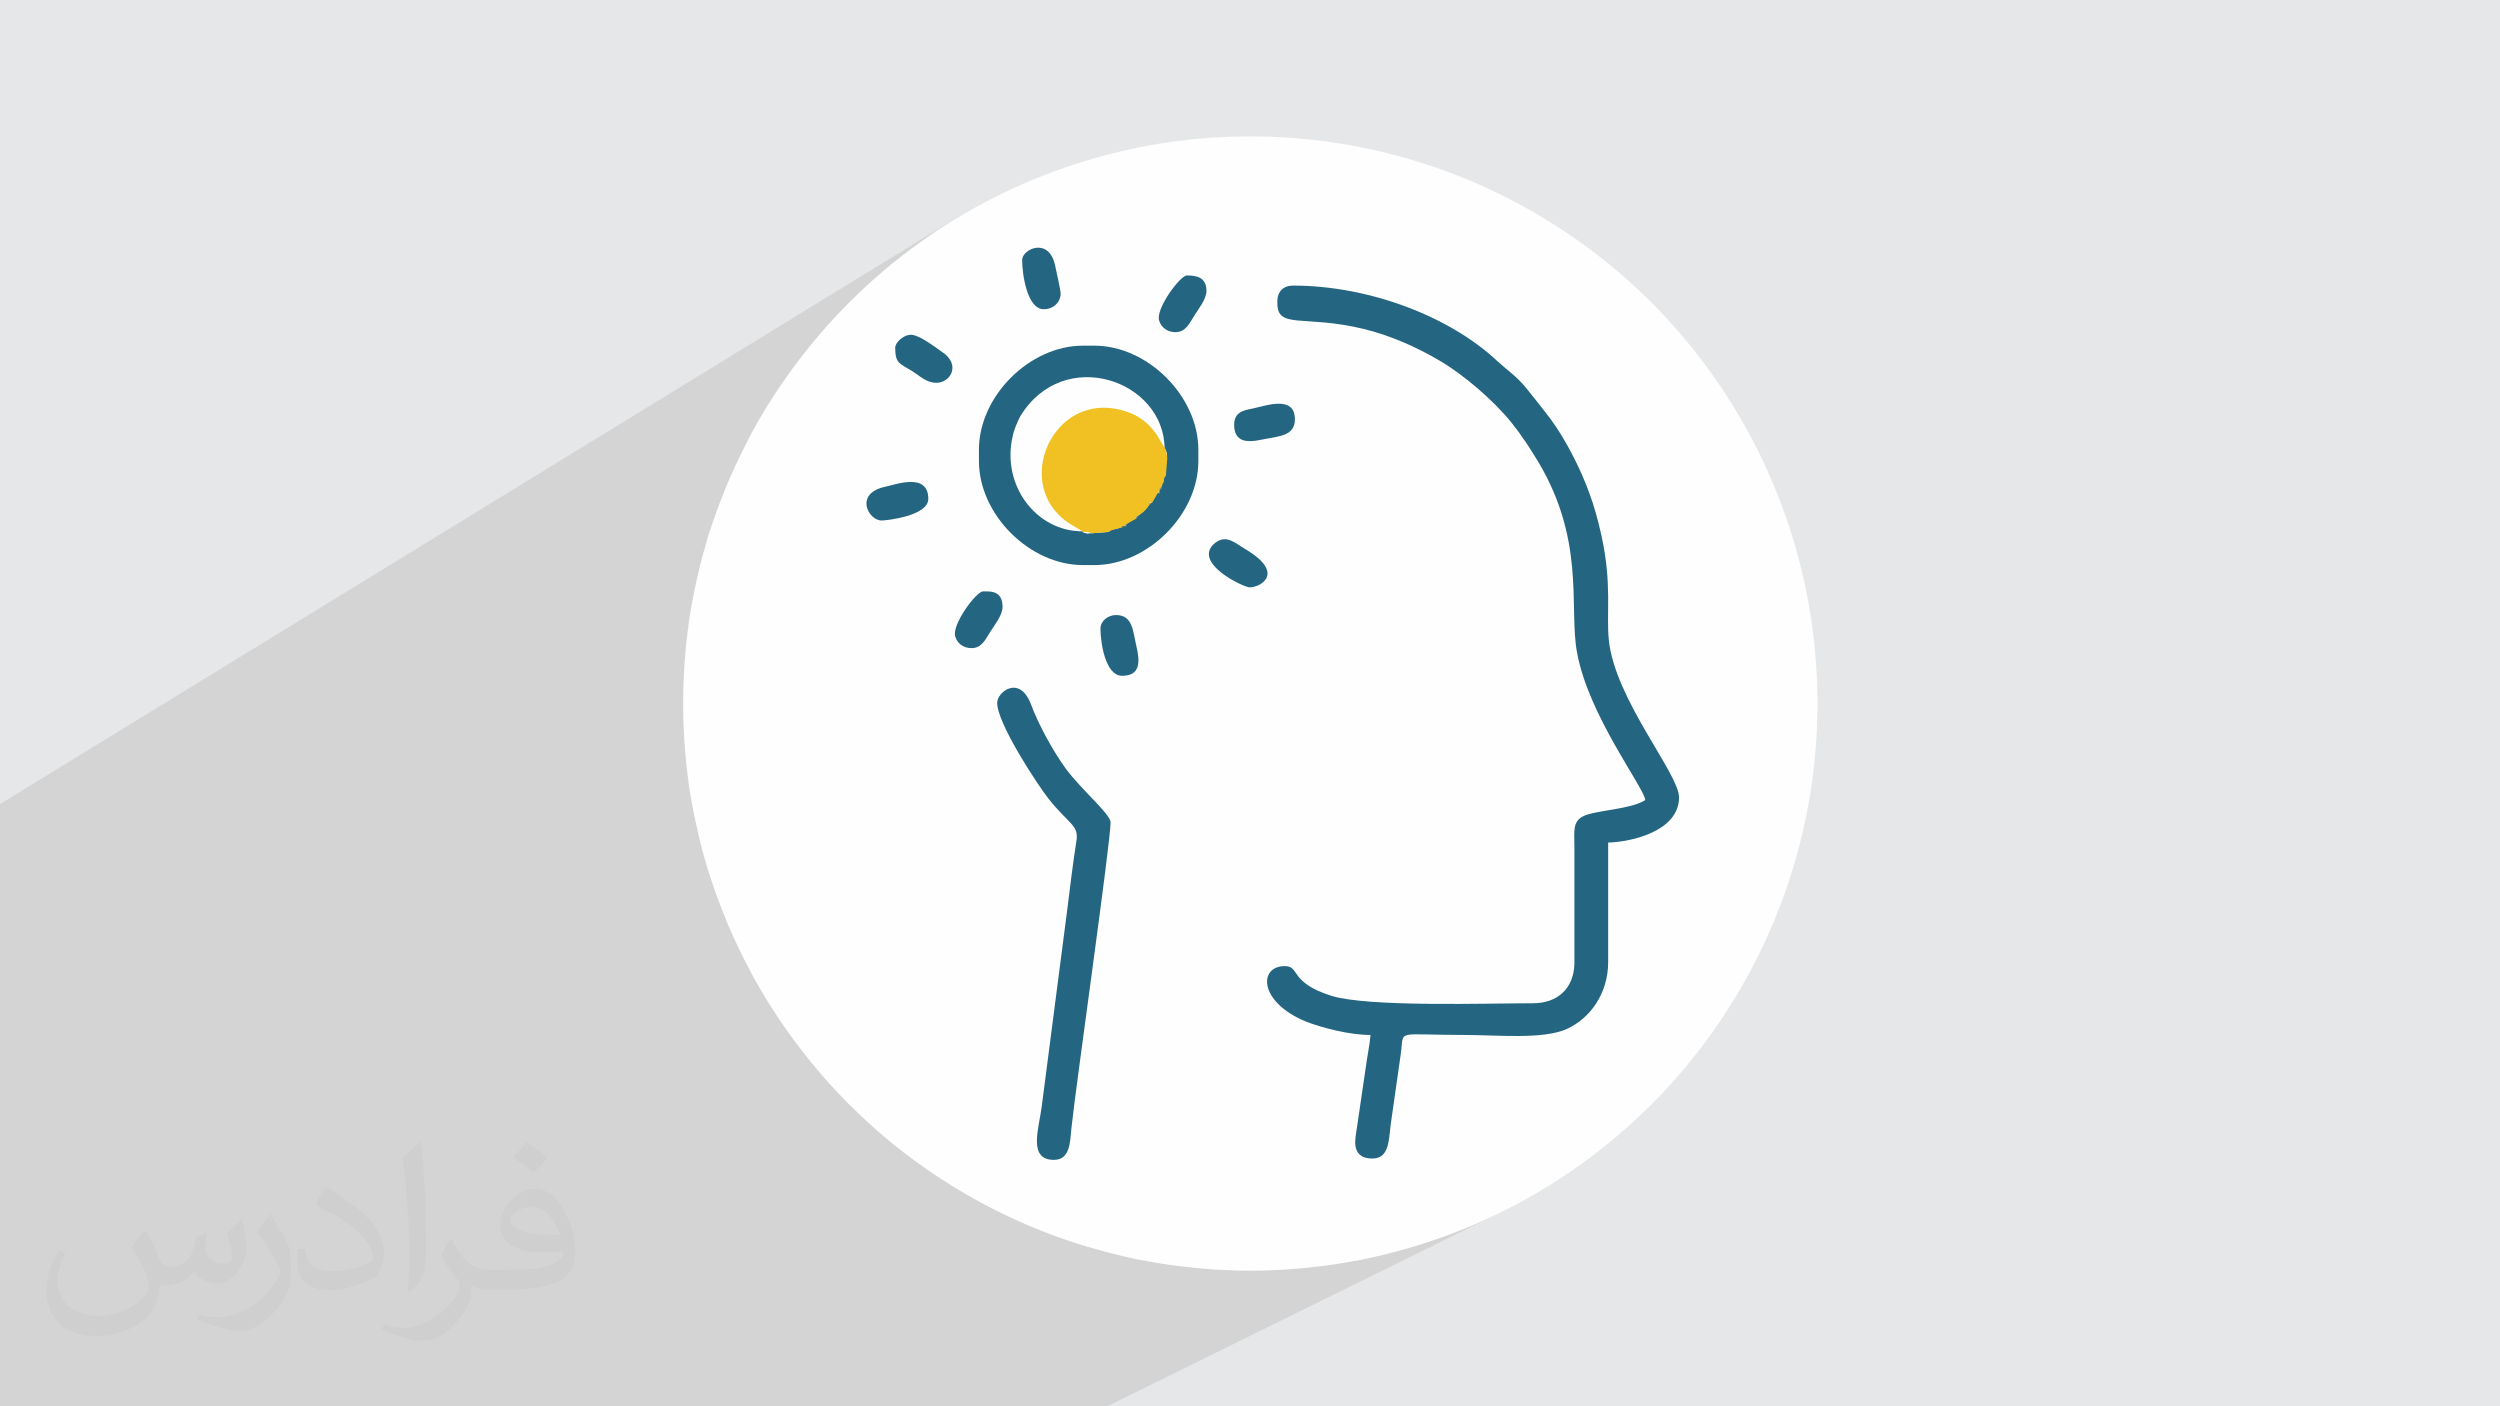
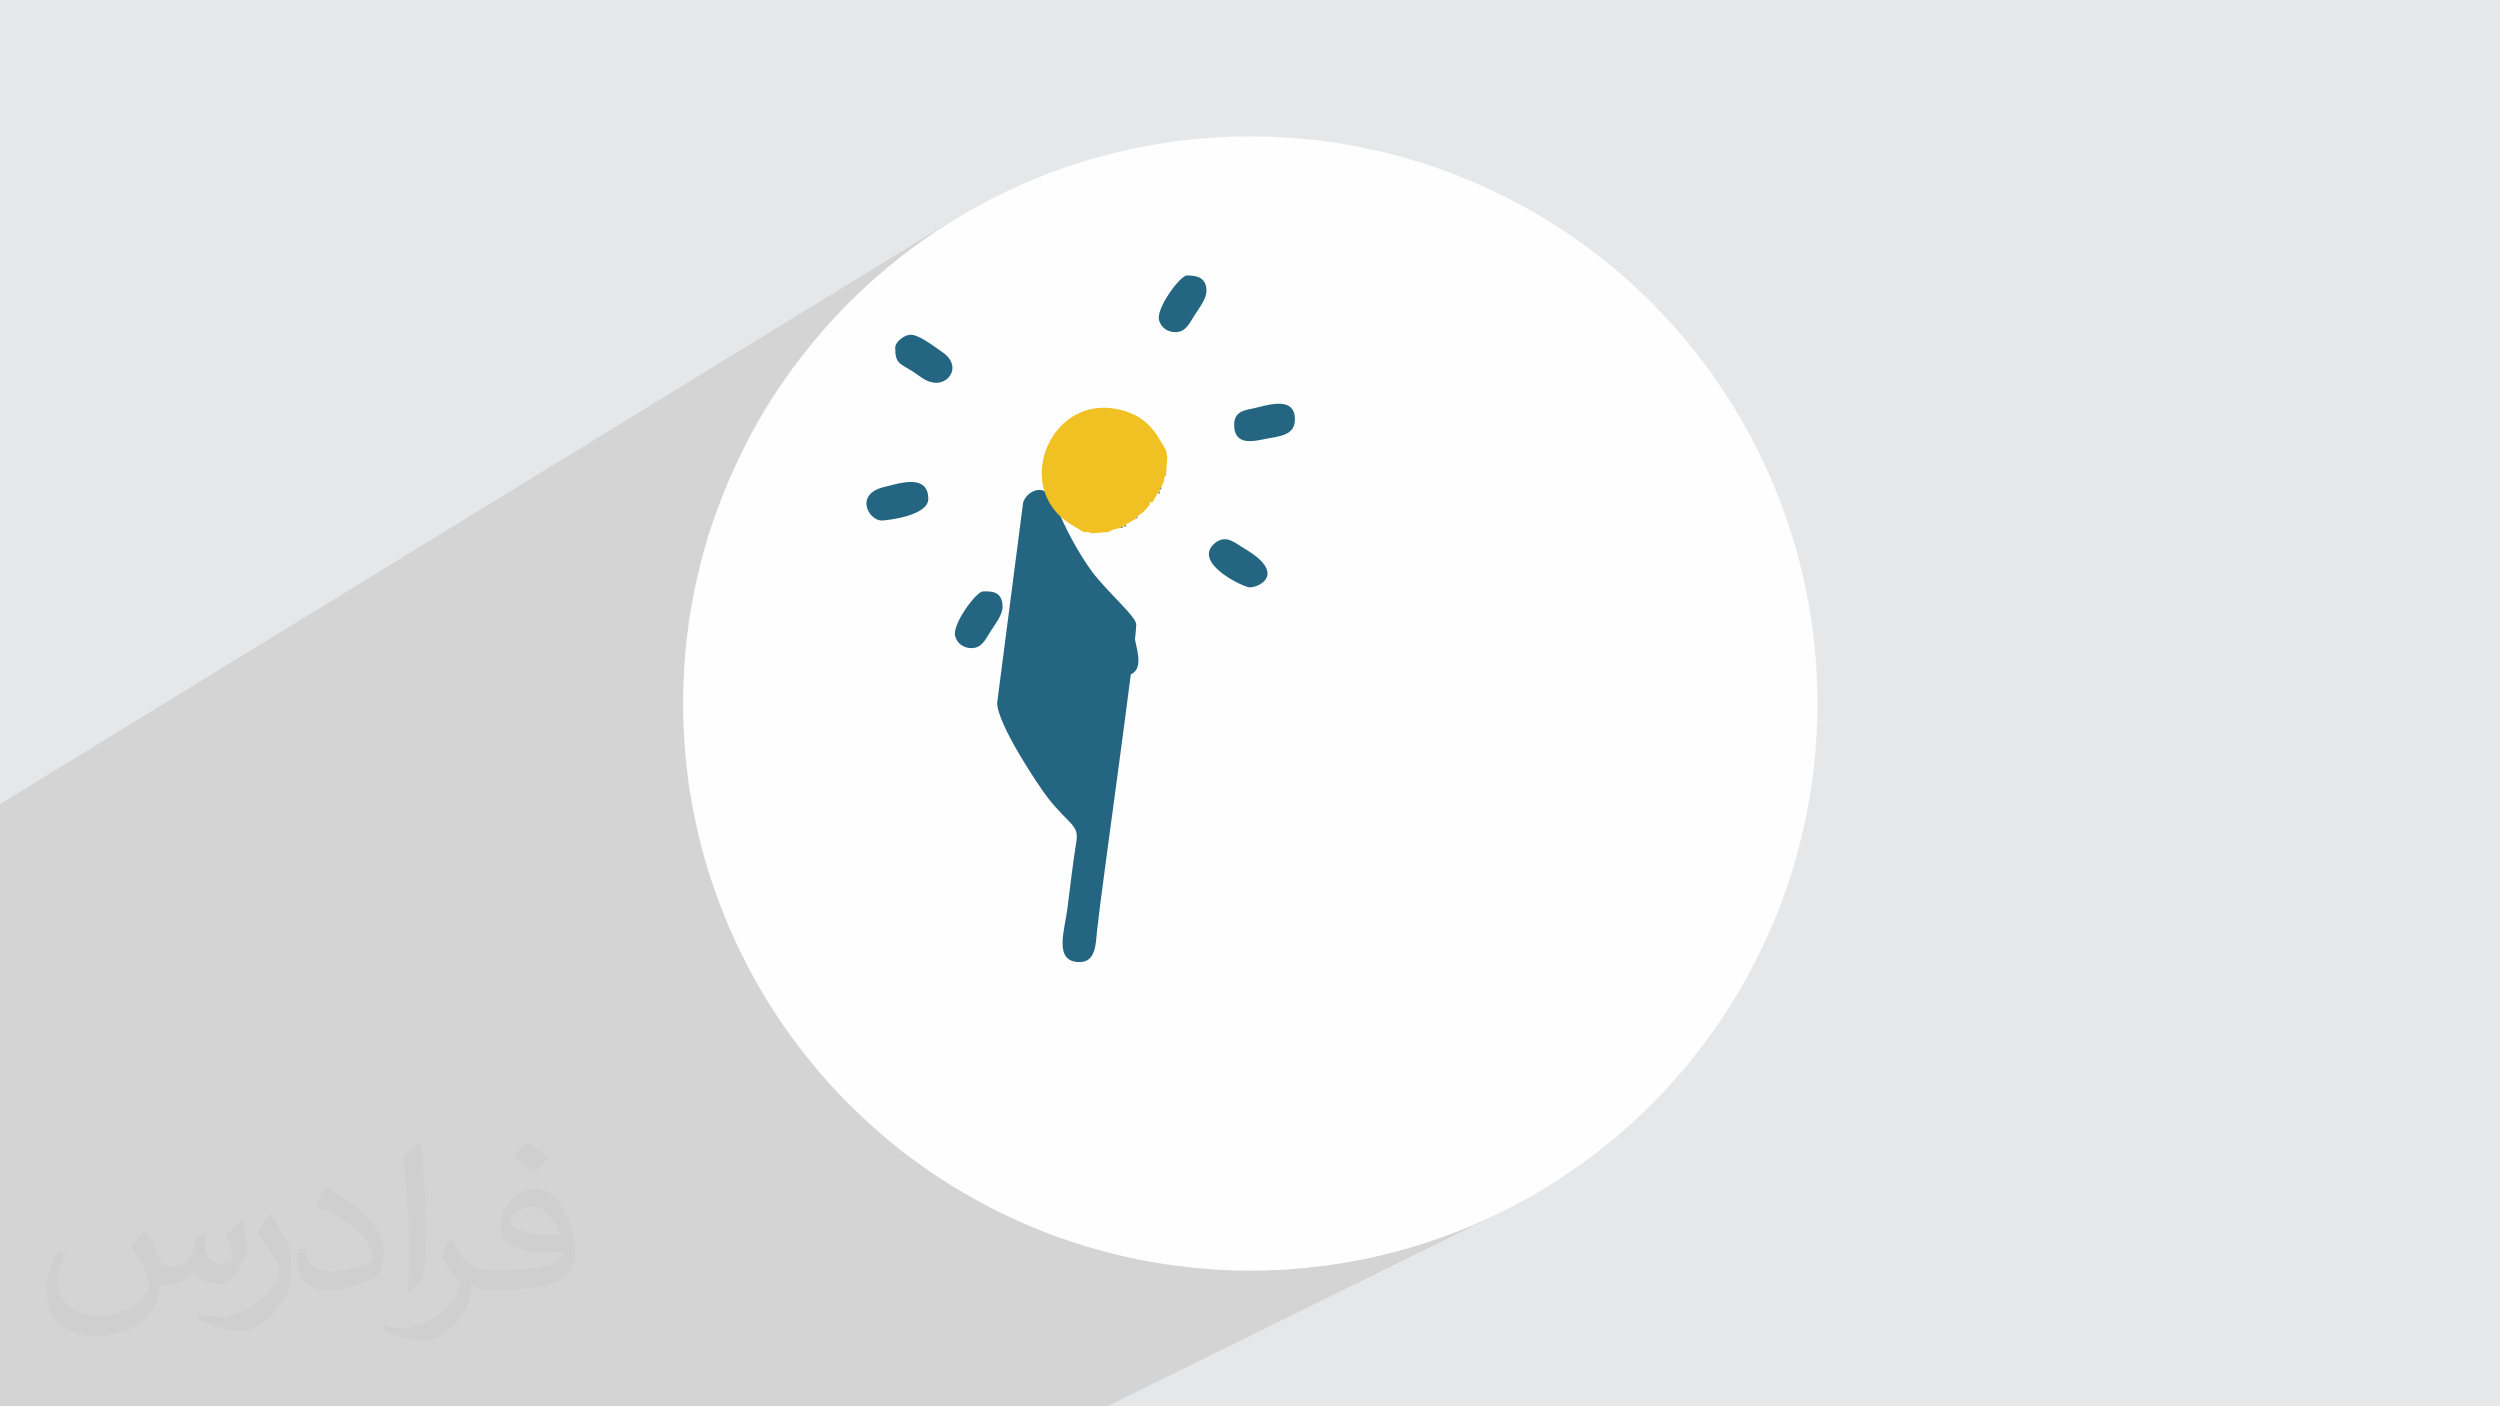
<svg xmlns="http://www.w3.org/2000/svg" xml:space="preserve" width="3.703in" height="2.083in" version="1.1" style="shape-rendering:geometricPrecision; text-rendering:geometricPrecision; image-rendering:optimizeQuality; fill-rule:evenodd; clip-rule:evenodd" viewBox="0 0 3703 2083" enable-background="new 0 0 512 512">
  <defs>
    <style type="text/css">
   
    .fil3 {fill:#FEFEFE}
    .fil4 {fill:#246681}
    .fil6 {fill:#7D8C57}
    .fil7 {fill:#96974C}
    .fil0 {fill:#E6E7E8}
    .fil5 {fill:#F1C022}
    .fil2 {fill:#373435;fill-opacity:0.031}
    .fil1 {fill:#373435;fill-opacity:0.102}
   
  </style>
  </defs>
  <g id="Layer_x0020_1">
    <polygon class="fil0" points="0,0 3703,0 3703,2083 0,2083 " />
    <polygon class="fil1" points="1640,2083 0,2083 0,1191 1416,323 1382,345 1349,369 1317,394 1287,420 1258,448 1230,477 1204,507 1179,539 1155,572 1133,606 1113,641 1095,678 1078,715 1063,753 1049,792 1038,832 1029,872 1021,914 1016,956 1013,998 1012,1042 1013,1085 1016,1128 1021,1170 1029,1211 1038,1252 1049,1291 1063,1330 1078,1369 1095,1406 1113,1442 1133,1477 1155,1511 1179,1544 1204,1576 1230,1606 1258,1636 1287,1663 1317,1690 1349,1715 1382,1738 1416,1760 1451,1780 1488,1799 1525,1816 1563,1831 1602,1844 1642,1855 1682,1865 1724,1872 1766,1877 1808,1881 1852,1882 1895,1881 1938,1877 1980,1872 2021,1865 2062,1855 2101,1844 2140,1831 2179,1816 2216,1799 " />
    <path class="fil2" d="M217 1825c7,11 12,21 16,32 3,7 5,19 21,19 5,0 11,-2 17,-5 7,-4 11,-9 14,-17l6 -21 15 -7 1 1c-2,8 -3,15 -3,21 0,18 15,24 27,24 7,0 13,-4 13,-10 0,-8 -4,-22 -8,-35 7,-7 14,-14 22,-20l1 1c4,15 6,30 6,40 0,10 -4,20 -8,28 -7,14 -20,25 -36,25 -12,0 -25,-6 -34,-17l0 0c-9,11 -22,20 -43,20l-7 0c-1,14 -4,24 -9,33 -13,25 -50,42 -85,42 -49,0 -74,-28 -74,-66 0,-23 7,-45 19,-60l9 4c-7,14 -12,27 -12,40 0,35 29,52 61,52 31,0 69,-19 75,-42 -3,-25 -12,-36 -26,-59 4,-7 10,-15 17,-23l1 0 0 0 1 -1 0 0zm564 -133c10,6 20,14 30,23 -6,8 -12,15 -21,21 -10,-8 -20,-15 -30,-22 7,-8 14,-15 20,-22l0 0zm5 96c-17,0 -30,11 -30,19 0,17 33,23 73,22 -5,-20 -22,-42 -43,-42l0 0 0 0zm-37 93c22,0 41,-1 55,-4 16,-4 30,-12 30,-18 0,-2 0,-3 0,-5 -9,1 -19,1 -28,1 -30,0 -52,-7 -61,-23 -2,-5 -4,-10 -4,-15 0,-16 7,-31 19,-42 10,-9 21,-14 33,-14 20,0 37,17 48,43 6,14 11,30 11,51 0,14 -4,25 -12,34 -16,15 -45,21 -90,21l-20 0 0 0 -5 0c-11,0 -19,-2 -26,-7l-1 0c0,3 0,5 0,7 0,10 -3,23 -10,33 -20,30 -42,43 -60,43 -19,0 -42,-7 -63,-17l4 -7c7,3 16,5 29,5 34,0 78,-33 84,-65 -1,-3 -4,-6 -7,-10 -10,-12 -16,-22 -22,-32 5,-10 9,-18 14,-25l2 0c15,30 28,46 57,46l5 0 0 0 21 0 0 0 -1 0 0 0zm-146 31c2,-13 3,-29 3,-43l0 -21c0,-39 -5,-96 -9,-133 7,-8 17,-17 25,-23l2 1c5,47 7,101 7,151 0,13 0,26 -2,35 -1,12 -7,21 -22,35l-3 -2 0 0 0 0 0 0zm-151 -62c1,19 10,33 41,33 20,0 36,-5 55,-14 3,-2 5,-4 5,-5 0,-11 -9,-27 -24,-41 -15,-13 -33,-25 -52,-32 -6,-3 -8,-6 -8,-8 0,-5 7,-17 13,-24l2 0c20,11 43,27 60,44 15,16 25,33 25,51 0,13 -4,26 -11,37 -22,11 -46,20 -70,20 -29,0 -48,-13 -48,-45 0,-4 0,-9 1,-16l10 0 0 0 0 0 0 0zm-52 -52l18 29c7,11 13,22 13,41l0 24c0,19 -12,39 -32,59 -15,14 -29,20 -42,20 -19,0 -40,-6 -65,-17l3 -7c8,2 17,4 28,4 35,0 72,-26 89,-58 2,-4 3,-7 3,-9 0,-4 -2,-8 -4,-11 -9,-17 -19,-33 -30,-47 6,-9 12,-18 18,-27l2 0 0 0 0 0z" />
    <circle class="fil3" cx="1852" cy="1042" r="840" />
    <g id="_2099601154032">
-       <path class="fil4" d="M1892 449c0,39 39,17 127,38 41,10 79,27 113,47 36,21 80,59 106,91 6,8 12,15 17,23 6,8 11,16 16,24 80,124 52,227 65,295 17,93 99,199 101,218 -21,14 -74,15 -92,24 -16,8 -13,23 -13,45l0 174c-1,36 -25,58 -61,58 -67,0 -244,6 -299,-11 -63,-20 -46,-44 -69,-44 -39,0 -39,53 31,82 23,9 64,20 96,20 -1,14 -5,32 -7,48l-15 102c-3,21 4,33 25,33 25,0 24,-28 27,-51l15 -105c5,-36 -10,-27 95,-27 48,0 116,7 151,-9 33,-15 61,-51 61,-99l0 -177c35,-1 105,-17 105,-67 0,-35 -95,-145 -104,-233 -4,-39 5,-83 -11,-155 -5,-23 -11,-44 -18,-63 -13,-36 -35,-79 -57,-109 -13,-17 -24,-31 -37,-47 -14,-17 -29,-27 -42,-39 -69,-65 -188,-112 -303,-112 -14,0 -23,9 -23,23z" />
-       <path class="fil4" d="M1726 666c0,1 1,1 1,2 0,1 1,1 1,2 1,5 1,3 0,8l-2 26 -3 5 0 4 -2 4 -1 3c0,5 1,4 -3,4l0 2c0,5 1,4 -3,4l-8 14 -4 3c-6,9 -8,11 -17,17l-3 4 -14 8c0,4 1,3 -4,3l-2 0c0,4 1,3 -4,3l-12 3 -5 3 -26 2c-4,0 -2,1 -6,0 -6,-1 -3,-1 -6,-3 -68,0 -120,-68 -103,-141 2,-10 7,-21 11,-29 64,-106 214,-54 214,48zm-276 0l0 17c0,79 75,154 154,154l17 0c79,0 154,-75 154,-154l0 -17c0,-79 -75,-154 -154,-154l-17 0c-79,0 -154,75 -154,154z" />
-       <path class="fil4" d="M1477 1041c0,31 61,123 76,142 32,40 46,39 41,65 -5,33 -9,65 -13,98l-38 293c-4,32 -21,79 18,79 24,0 24,-26 26,-47 7,-66 58,-423 58,-453 0,-12 -43,-48 -66,-79 -19,-26 -41,-66 -52,-96 -17,-44 -50,-18 -50,-2z" />
+       <path class="fil4" d="M1477 1041c0,31 61,123 76,142 32,40 46,39 41,65 -5,33 -9,65 -13,98c-4,32 -21,79 18,79 24,0 24,-26 26,-47 7,-66 58,-423 58,-453 0,-12 -43,-48 -66,-79 -19,-26 -41,-66 -52,-96 -17,-44 -50,-18 -50,-2z" />
      <path class="fil5" d="M1604 788c10,0 6,-1 12,2l26 -2 5 -3 12 -3 4 -3 2 0 4 -3 14 -8c0,-4 -1,-3 3,-4 8,-6 11,-8 17,-17 0,-4 -1,-3 4,-3l8 -14 3 -4 0 -2 3 -4 1 -3 2 -4 0 -4 3 -5 2 -26 -2 -12c-9,-11 -19,-46 -64,-58 -104,-30 -166,112 -78,168l20 12z" />
      <path class="fil4" d="M1305 771c9,0 70,-7 70,-32 0,-40 -49,-21 -64,-18 -46,10 -25,50 -5,50z" />
      <path class="fil4" d="M1630 931c0,20 7,70 32,70 27,0 27,-20 21,-45 -5,-21 -5,-45 -30,-45 -12,0 -23,9 -23,20z" />
-       <path class="fil4" d="M1514 385c0,20 7,73 32,73 15,0 25,-11 25,-23 0,-5 -6,-32 -8,-41 -9,-44 -49,-25 -49,-9z" />
      <path class="fil4" d="M1828 629c0,33 31,24 47,21 21,-4 43,-5 43,-29 0,-36 -43,-20 -62,-16 -16,3 -28,6 -28,25z" />
      <path class="fil4" d="M1326 515c0,23 6,23 24,34 13,8 22,18 37,18 21,0 37,-27 8,-46 -13,-9 -36,-27 -48,-25 -9,1 -21,11 -21,19z" />
      <path class="fil4" d="M1851 870c16,0 54,-21 -7,-57 -14,-8 -27,-22 -44,-9 -36,29 42,66 51,66z" />
      <path class="fil4" d="M1439 960c16,0 21,-14 29,-26 5,-8 17,-23 17,-35 0,-25 -19,-23 -29,-23 -10,0 -47,50 -41,67 3,10 12,17 24,17z" />
      <path class="fil4" d="M1741 492c16,0 21,-14 29,-26 5,-8 17,-23 17,-35 0,-20 -14,-23 -29,-23 -10,0 -47,50 -41,67 3,10 12,17 24,17z" />
      <path class="fil6" d="M1668 777l-4 3c5,0 4,1 4,-3z" />
      <path class="fil6" d="M1718 727l-3 4c4,0 3,1 3,-4z" />
-       <path class="fil7" d="M1706 745c-4,0 -3,-1 -4,3l4 -3z" />
      <path class="fil6" d="M1663 779l-4 3c5,0 4,1 4,-3z" />
      <path class="fil6" d="M1720 721l-3 4c4,0 3,1 3,-4z" />
      <path class="fil7" d="M1686 765c-4,0 -3,-1 -3,4l3 -4z" />
      <polygon class="fil6" points="1723,709 1726,704 " />
      <polygon class="fil7" points="1724,713 1721,717 " />
      <polygon class="fil6" points="1647,785 1642,788 " />
    </g>
  </g>
</svg>